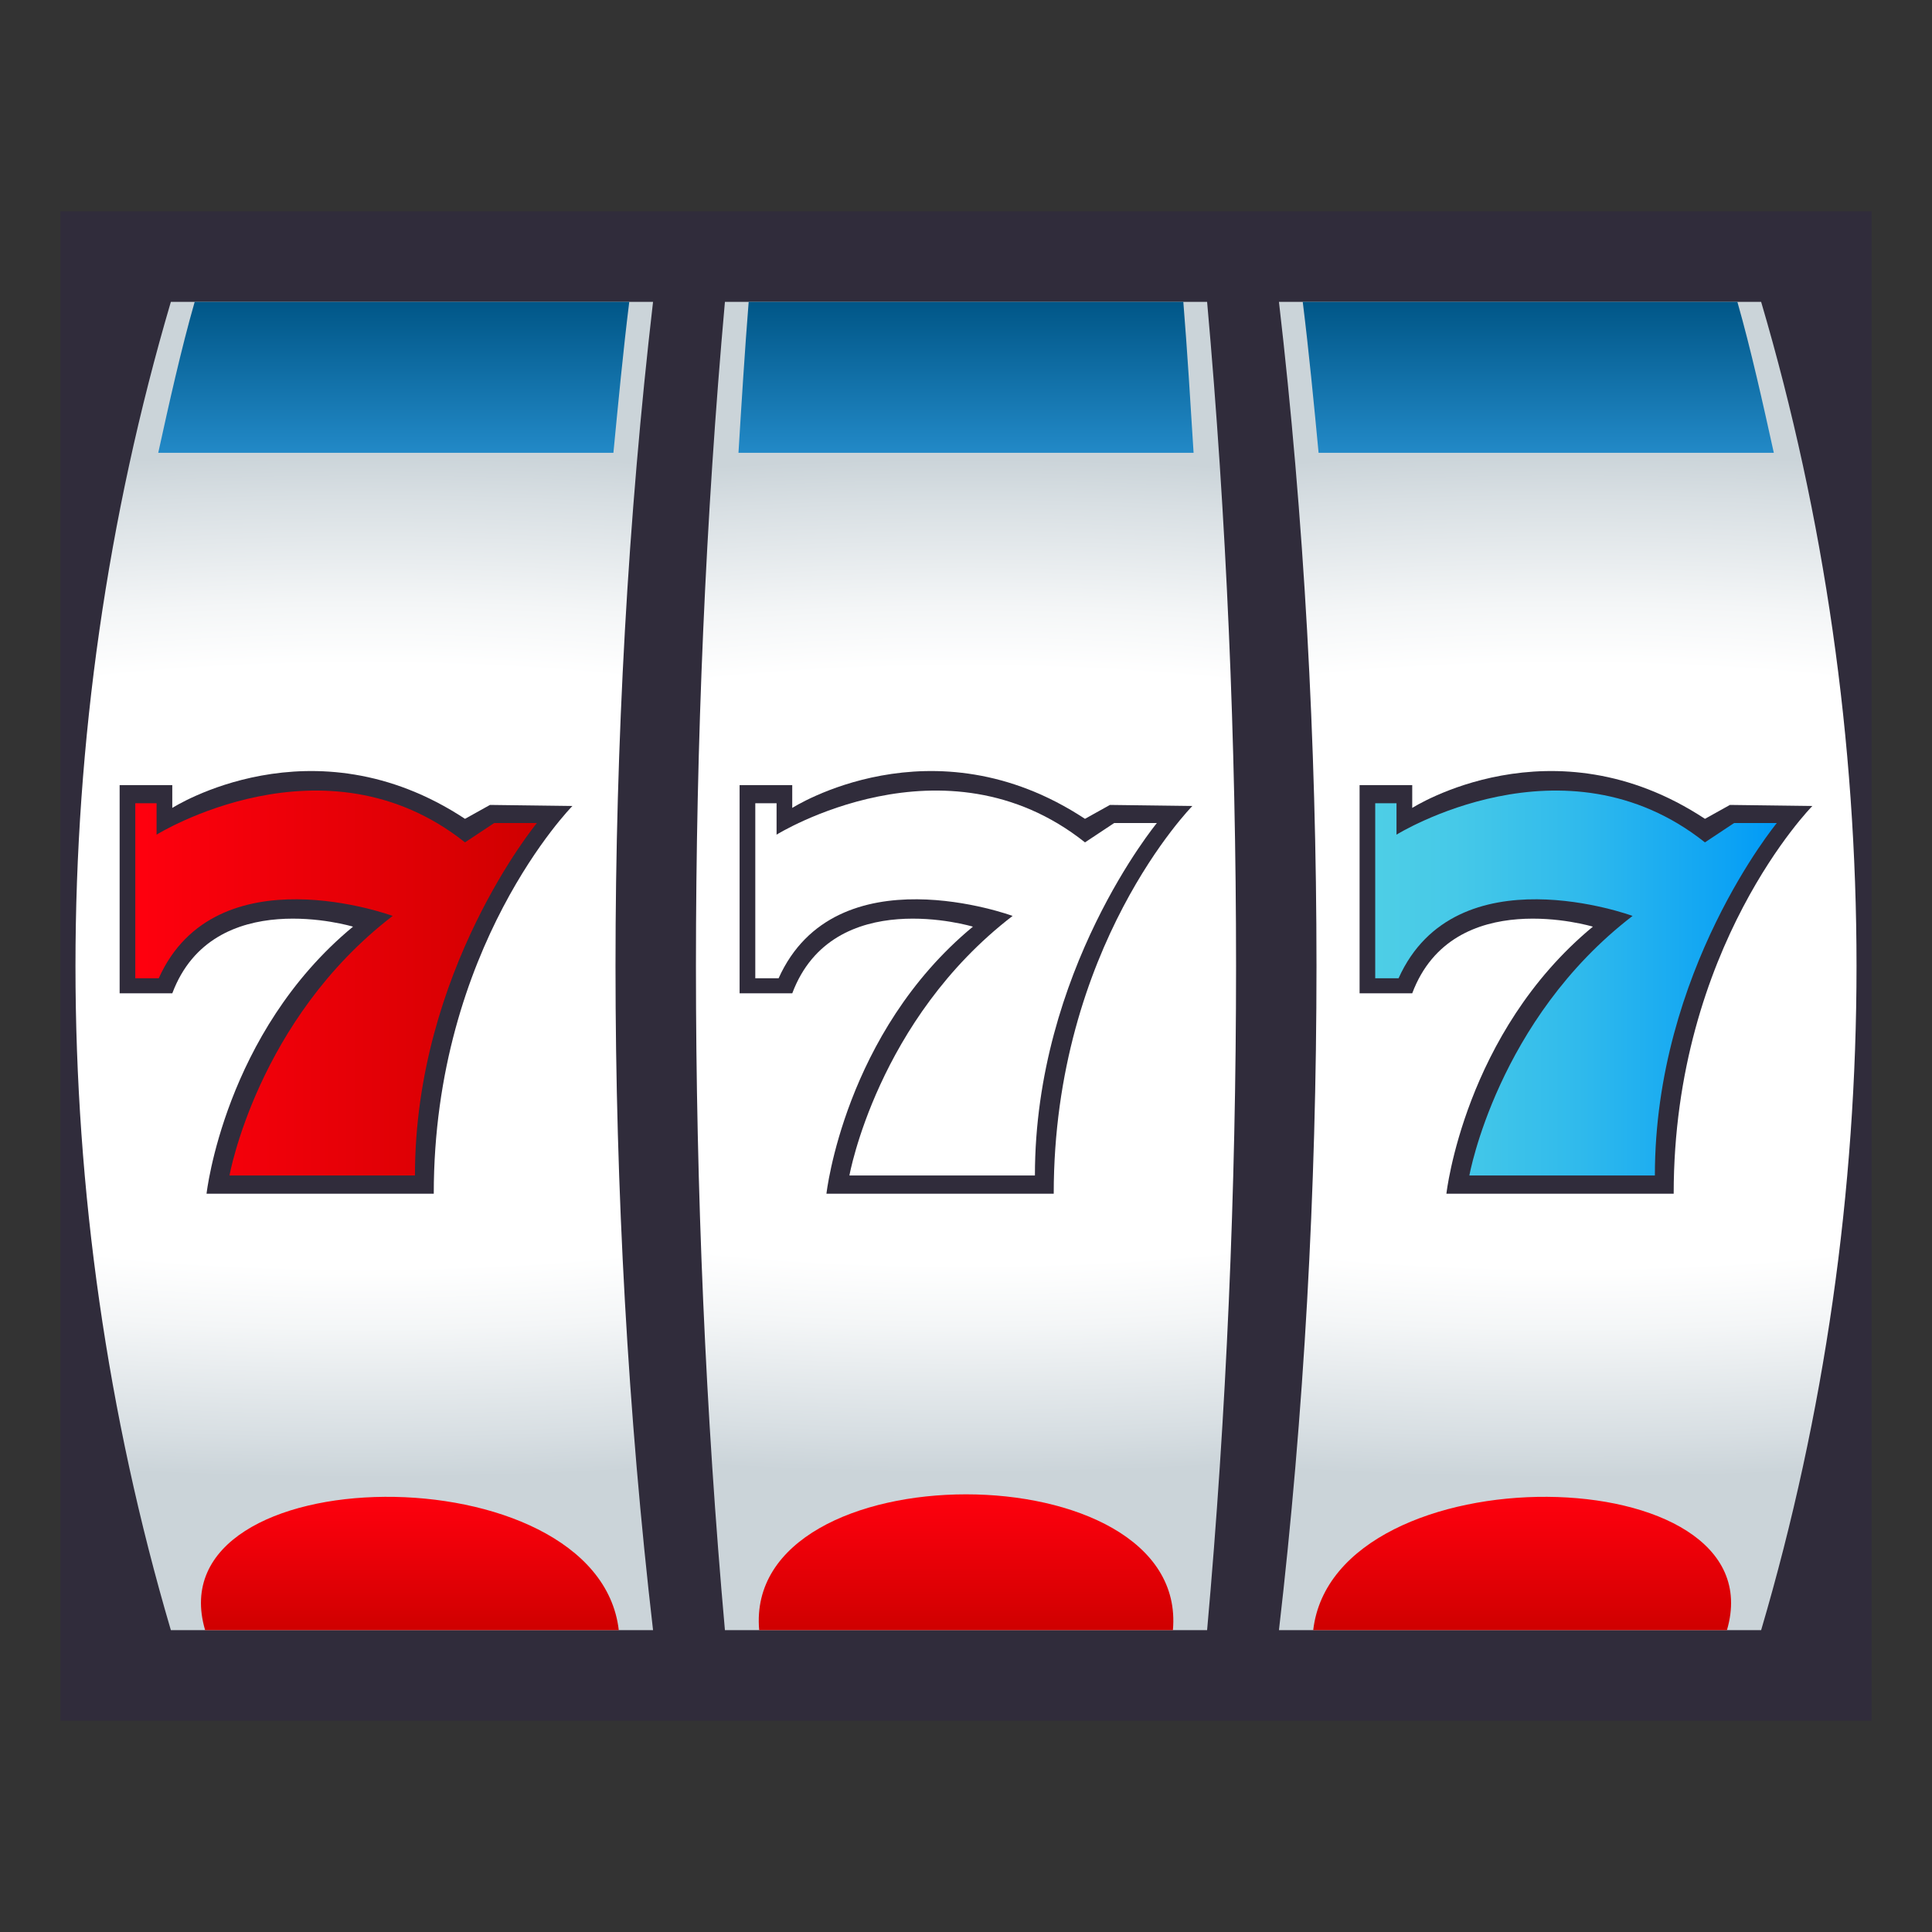
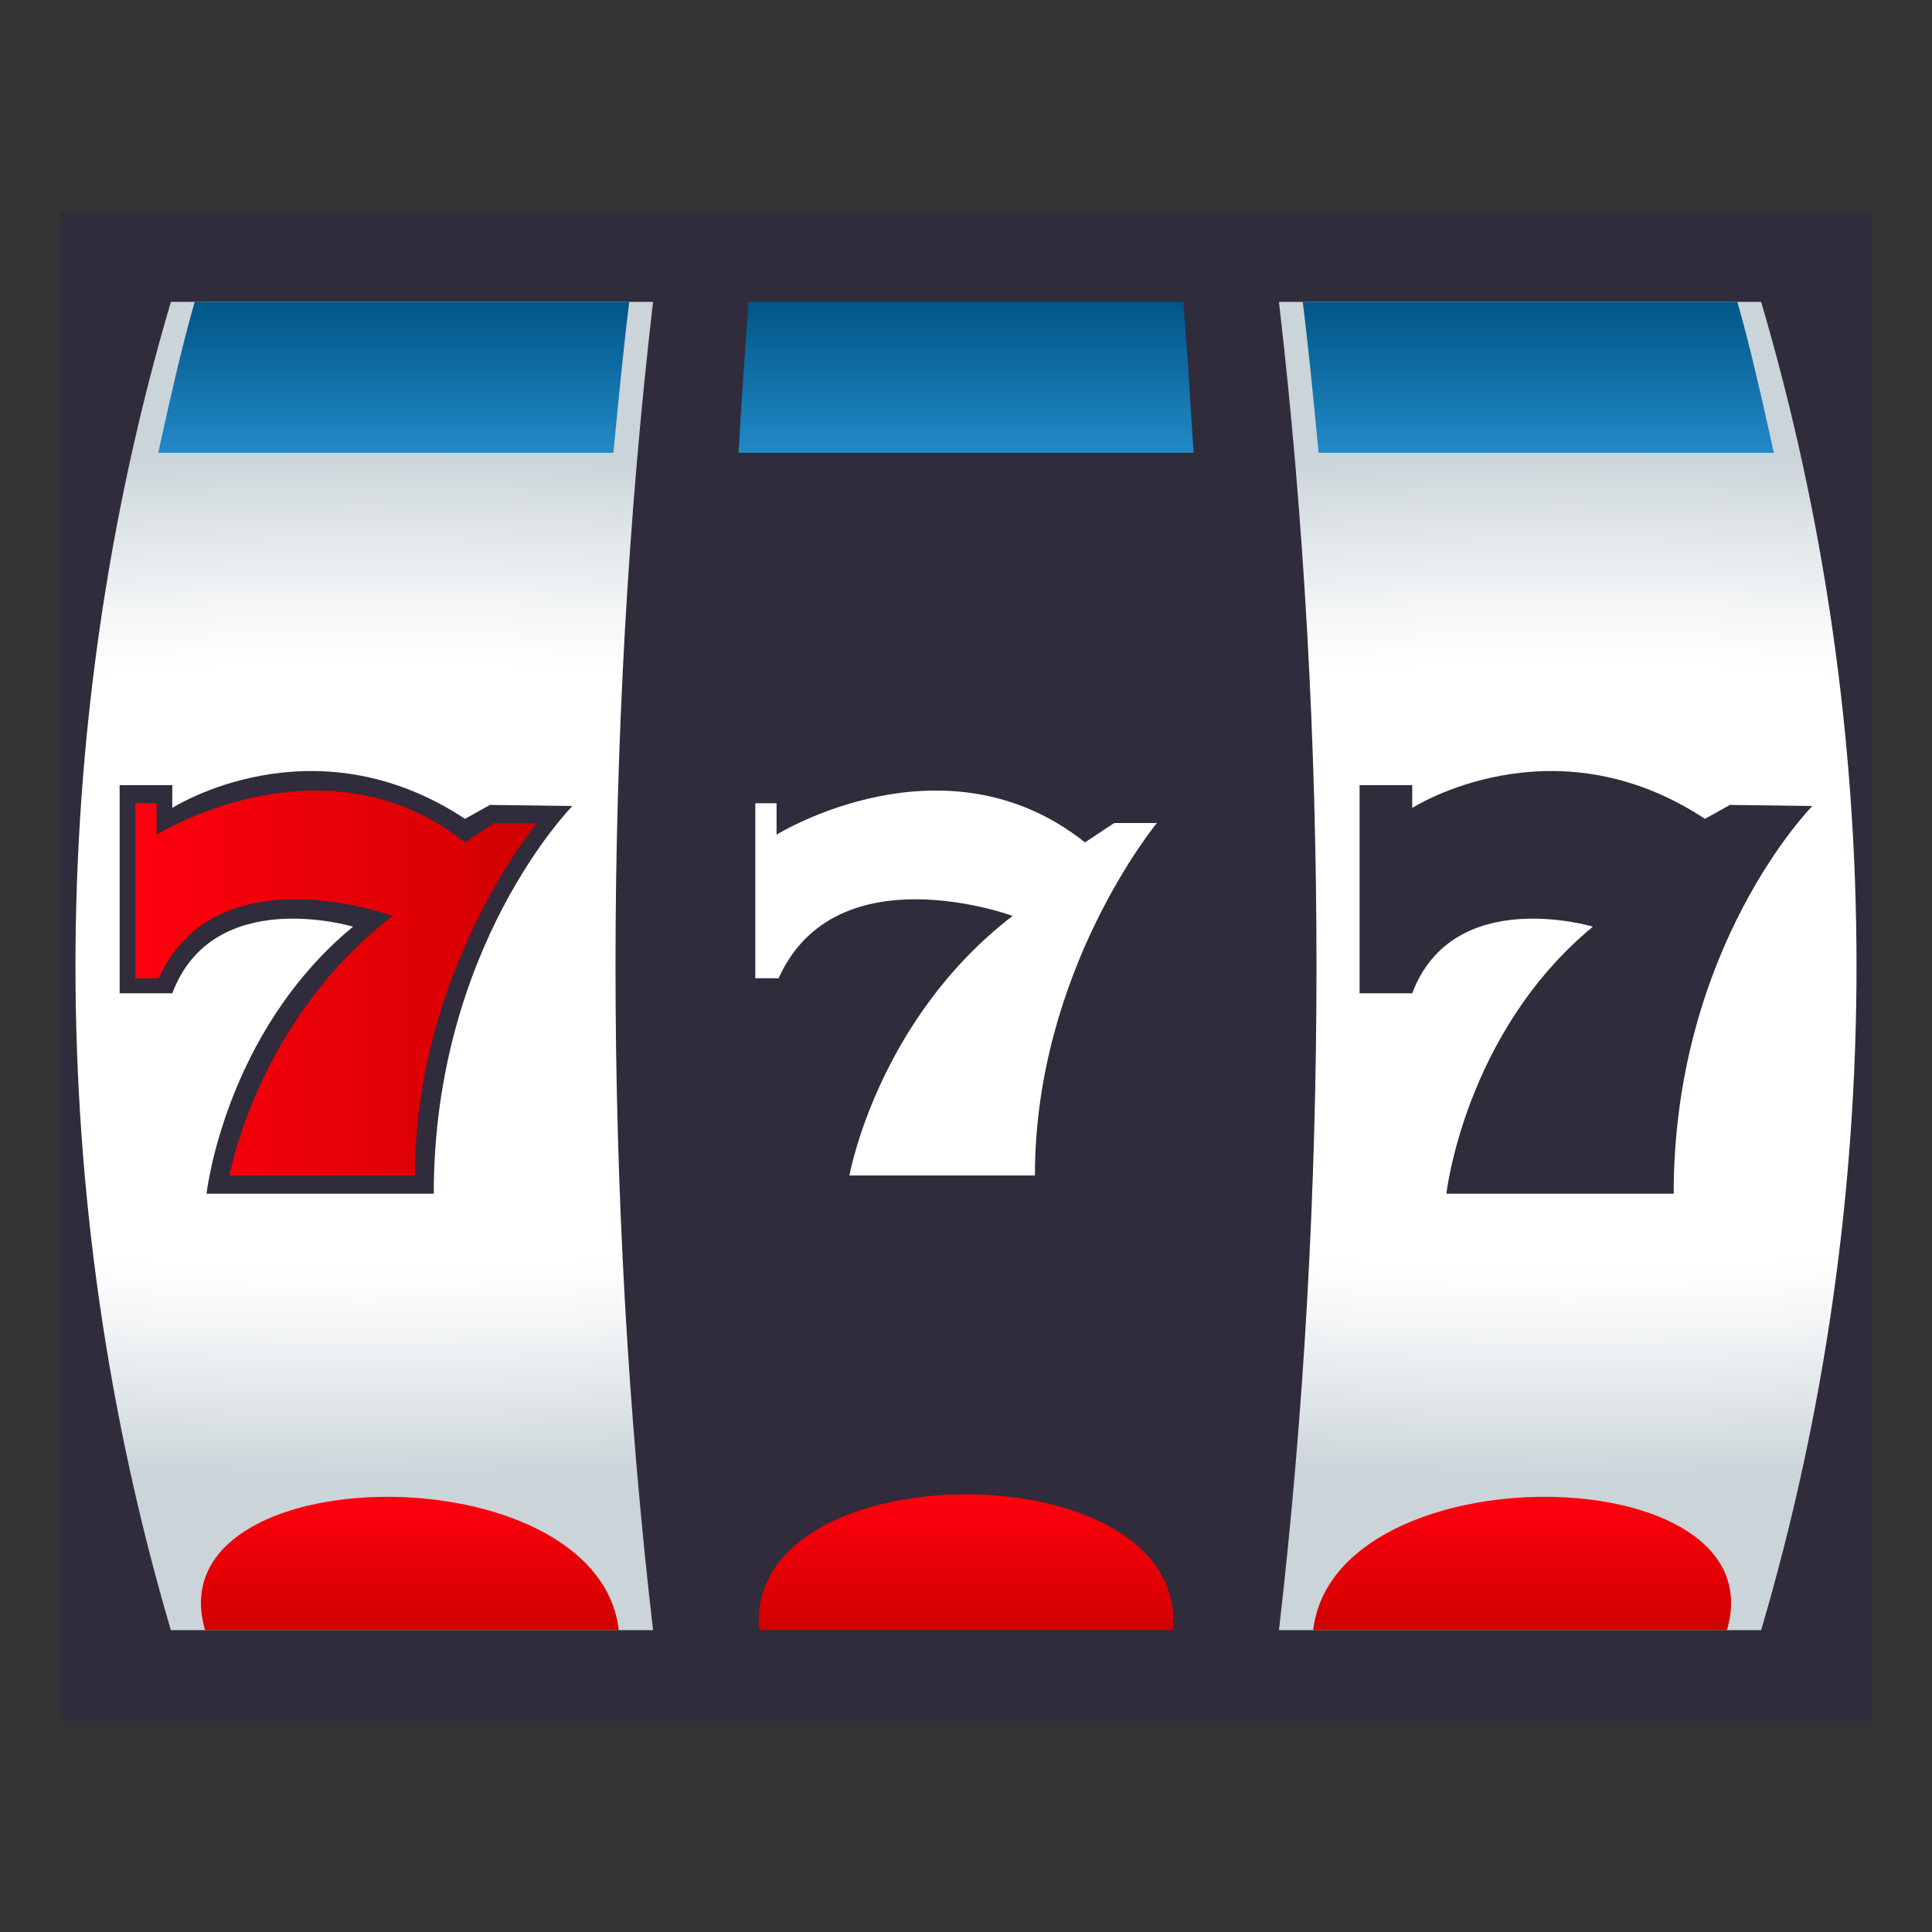
<svg xmlns="http://www.w3.org/2000/svg" xmlns:ns1="http://ns.adobe.com/AdobeSVGViewerExtensions/3.0/" version="1.1" id="Layer_1" x="0px" y="0px" width="64px" height="64px" viewBox="0 0 64 64" enable-background="new 0 0 64 64" xml:space="preserve">
  <rect x="0" y="0" width="64" height="64" fill="#333333" stroke="none" />
  <rect x="2" y="7" fill="#302C3B" width="60" height="50" />
  <radialGradient id="SVGID_1_" cx="12.066" cy="32" r="16.963" gradientTransform="matrix(-4.371139e-008 -1 3 -1.311342e-007 -83.934 44.066)" gradientUnits="userSpaceOnUse">
    <stop offset="0.588" style="stop-color:#FFFFFF" />
    <stop offset="0.708" style="stop-color:#F4F6F7" />
    <stop offset="0.916" style="stop-color:#D8DFE3" />
    <stop offset="1" style="stop-color:#CBD4D9" />
    <ns1:midPointStop offset="0.588" style="stop-color:#FFFFFF" />
    <ns1:midPointStop offset="0.586" style="stop-color:#FFFFFF" />
    <ns1:midPointStop offset="1" style="stop-color:#CBD4D9" />
  </radialGradient>
  <path fill="url(#SVGID_1_)" d="M5.66,54c5.324,0,10.648,0,15.973,0c-1.658-14.299-1.658-29.701,0-44c-5.324,0-10.648,0-15.973,0  C1.447,24.299,1.447,39.701,5.66,54z" />
  <linearGradient id="SVGID_2_" gradientUnits="userSpaceOnUse" x1="13.044" y1="15" x2="13.044" y2="10">
    <stop offset="0" style="stop-color:#2289C7" />
    <stop offset="1" style="stop-color:#005687" />
    <ns1:midPointStop offset="0" style="stop-color:#2289C7" />
    <ns1:midPointStop offset="0.491" style="stop-color:#2289C7" />
    <ns1:midPointStop offset="1" style="stop-color:#005687" />
  </linearGradient>
  <path fill="url(#SVGID_2_)" d="M20.32,15c-5.025,0-10.053,0-15.078,0c0.352-1.604,0.754-3.42,1.207-5c4.797,0,9.598,0,14.396,0  C20.648,11.58,20.475,13.396,20.32,15z" />
  <linearGradient id="SVGID_3_" gradientUnits="userSpaceOnUse" x1="13.578" y1="54" x2="13.578" y2="49.584">
    <stop offset="0" style="stop-color:#CF0000" />
    <stop offset="0.272" style="stop-color:#DD0004" />
    <stop offset="1" style="stop-color:#FF000E" />
    <ns1:midPointStop offset="0" style="stop-color:#CF0000" />
    <ns1:midPointStop offset="0.473" style="stop-color:#CF0000" />
    <ns1:midPointStop offset="1" style="stop-color:#FF000E" />
  </linearGradient>
  <path fill="url(#SVGID_3_)" d="M20.498,54c-0.699-5.984-15.412-5.791-13.703,0C11.363,54,15.93,54,20.498,54z" />
  <radialGradient id="SVGID_4_" cx="32" cy="32" r="16.793" gradientTransform="matrix(-4.371139e-008 -1 3 -1.311342e-007 -64 64)" gradientUnits="userSpaceOnUse">
    <stop offset="0.588" style="stop-color:#FFFFFF" />
    <stop offset="0.708" style="stop-color:#F4F6F7" />
    <stop offset="0.916" style="stop-color:#D8DFE3" />
    <stop offset="1" style="stop-color:#CBD4D9" />
    <ns1:midPointStop offset="0.588" style="stop-color:#FFFFFF" />
    <ns1:midPointStop offset="0.586" style="stop-color:#FFFFFF" />
    <ns1:midPointStop offset="1" style="stop-color:#CBD4D9" />
  </radialGradient>
-   <path fill="url(#SVGID_4_)" d="M24.014,54c5.326,0,10.648,0,15.973,0c1.279-14.299,1.279-29.701,0-44c-5.324,0-10.646,0-15.973,0  C22.734,24.299,22.734,39.701,24.014,54z" />
  <linearGradient id="SVGID_5_" gradientUnits="userSpaceOnUse" x1="32.002" y1="15" x2="32.002" y2="10">
    <stop offset="0" style="stop-color:#2289C7" />
    <stop offset="1" style="stop-color:#005687" />
    <ns1:midPointStop offset="0" style="stop-color:#2289C7" />
    <ns1:midPointStop offset="0.491" style="stop-color:#2289C7" />
    <ns1:midPointStop offset="1" style="stop-color:#005687" />
  </linearGradient>
  <path fill="url(#SVGID_5_)" d="M39.539,15c-5.025,0-10.051,0-15.076,0c0.098-1.604,0.211-3.42,0.338-5c4.801,0,9.6,0,14.398,0  C39.328,11.58,39.439,13.396,39.539,15z" />
  <linearGradient id="SVGID_6_" gradientUnits="userSpaceOnUse" x1="32.002" y1="54" x2="32.002" y2="49.502">
    <stop offset="0" style="stop-color:#CF0000" />
    <stop offset="0.272" style="stop-color:#DD0004" />
    <stop offset="1" style="stop-color:#FF000E" />
    <ns1:midPointStop offset="0" style="stop-color:#CF0000" />
    <ns1:midPointStop offset="0.473" style="stop-color:#CF0000" />
    <ns1:midPointStop offset="1" style="stop-color:#FF000E" />
  </linearGradient>
  <path fill="url(#SVGID_6_)" d="M38.854,54c0.535-5.998-14.24-5.998-13.705,0C29.717,54,34.285,54,38.854,54z" />
  <radialGradient id="SVGID_7_" cx="51.934" cy="32" r="16.963" gradientTransform="matrix(-4.371139e-008 -1 3 -1.311342e-007 -44.066 83.934)" gradientUnits="userSpaceOnUse">
    <stop offset="0.588" style="stop-color:#FFFFFF" />
    <stop offset="0.708" style="stop-color:#F4F6F7" />
    <stop offset="0.916" style="stop-color:#D8DFE3" />
    <stop offset="1" style="stop-color:#CBD4D9" />
    <ns1:midPointStop offset="0.588" style="stop-color:#FFFFFF" />
    <ns1:midPointStop offset="0.586" style="stop-color:#FFFFFF" />
    <ns1:midPointStop offset="1" style="stop-color:#CBD4D9" />
  </radialGradient>
  <path fill="url(#SVGID_7_)" d="M42.367,54c5.324,0,10.648,0,15.973,0c4.213-14.299,4.213-29.701,0-44c-5.324,0-10.648,0-15.973,0  C44.025,24.299,44.025,39.701,42.367,54z" />
  <linearGradient id="SVGID_8_" gradientUnits="userSpaceOnUse" x1="50.957" y1="15" x2="50.957" y2="10">
    <stop offset="0" style="stop-color:#2289C7" />
    <stop offset="1" style="stop-color:#005687" />
    <ns1:midPointStop offset="0" style="stop-color:#2289C7" />
    <ns1:midPointStop offset="0.491" style="stop-color:#2289C7" />
    <ns1:midPointStop offset="1" style="stop-color:#005687" />
  </linearGradient>
  <path fill="url(#SVGID_8_)" d="M58.76,15c-5.027,0-10.053,0-15.08,0c-0.152-1.604-0.328-3.42-0.525-5c4.799,0,9.6,0,14.398,0  C58.004,11.58,58.406,13.396,58.76,15z" />
  <linearGradient id="SVGID_9_" gradientUnits="userSpaceOnUse" x1="50.424" y1="54" x2="50.424" y2="49.584">
    <stop offset="0" style="stop-color:#CF0000" />
    <stop offset="0.272" style="stop-color:#DD0004" />
    <stop offset="1" style="stop-color:#FF000E" />
    <ns1:midPointStop offset="0" style="stop-color:#CF0000" />
    <ns1:midPointStop offset="0.473" style="stop-color:#CF0000" />
    <ns1:midPointStop offset="1" style="stop-color:#FF000E" />
  </linearGradient>
  <path fill="url(#SVGID_9_)" d="M57.207,54c1.705-5.791-13.006-5.984-13.705,0C48.07,54,52.639,54,57.207,54z" />
  <path fill="#302C3B" d="M14.369,39.543H6.842c0,0,0.592-5.326,4.852-8.846c0,0-4.633-1.395-5.986,2.207H3.963v-6.896h1.744v0.756  c0,0,4.635-2.977,9.697,0.361l0.828-0.461l2.73,0.035C18.963,26.699,14.369,31.352,14.369,39.543z" />
  <linearGradient id="SVGID_10_" gradientUnits="userSpaceOnUse" x1="4.482" y1="32.565" x2="17.785" y2="32.565">
    <stop offset="0" style="stop-color:#FF000E" />
    <stop offset="0.728" style="stop-color:#DD0004" />
    <stop offset="1" style="stop-color:#CF0000" />
    <ns1:midPointStop offset="0" style="stop-color:#FF000E" />
    <ns1:midPointStop offset="0.527" style="stop-color:#FF000E" />
    <ns1:midPointStop offset="1" style="stop-color:#CF0000" />
  </linearGradient>
  <path fill="url(#SVGID_10_)" d="M13.746,38.939H7.602c0,0,0.922-5.154,5.406-8.598c0,0-5.852-2.158-7.75,2.066H4.482v-5.799h0.705  v1.041c0,0,5.553-3.451,10.217,0.256l0.967-0.641h1.414C17.785,27.266,13.746,32.15,13.746,38.939z" />
  <path fill="#302C3B" d="M34.906,39.543h-7.529c0,0,0.594-5.326,4.852-8.846c0,0-4.631-1.395-5.984,2.207H24.5v-6.896h1.744v0.756  c0,0,4.635-2.977,9.697,0.361l0.828-0.461l2.73,0.035C39.5,26.699,34.906,31.352,34.906,39.543z" />
  <path fill="#FFFFFF" d="M34.283,38.939h-6.145c0,0,0.922-5.154,5.406-8.598c0,0-5.852-2.158-7.752,2.066H25.02v-5.799h0.705v1.041  c0,0,5.553-3.451,10.217,0.256l0.967-0.641h1.414C38.322,27.266,34.283,32.15,34.283,38.939z" />
  <path fill="#302C3B" d="M55.443,39.543h-7.529c0,0,0.594-5.326,4.852-8.846c0,0-4.631-1.395-5.984,2.207h-1.744v-6.896h1.744v0.756  c0,0,4.635-2.977,9.697,0.361l0.828-0.461l2.73,0.035C60.037,26.699,55.443,31.352,55.443,39.543z" />
  <linearGradient id="SVGID_11_" gradientUnits="userSpaceOnUse" x1="45.557" y1="32.565" x2="58.859" y2="32.565">
    <stop offset="0" style="stop-color:#4ECEE6" />
    <stop offset="0.198" style="stop-color:#46C9E8" />
    <stop offset="0.504" style="stop-color:#30BAEC" />
    <stop offset="0.879" style="stop-color:#0DA3F4" />
    <stop offset="1" style="stop-color:#009AF7" />
    <ns1:midPointStop offset="0" style="stop-color:#4ECEE6" />
    <ns1:midPointStop offset="0.612" style="stop-color:#4ECEE6" />
    <ns1:midPointStop offset="1" style="stop-color:#009AF7" />
  </linearGradient>
-   <path fill="url(#SVGID_11_)" d="M54.82,38.939h-6.145c0,0,0.922-5.154,5.406-8.598c0,0-5.852-2.158-7.752,2.066h-0.773v-5.799h0.705  v1.041c0,0,5.553-3.451,10.217,0.256l0.967-0.641h1.414C58.859,27.266,54.82,32.15,54.82,38.939z" />
</svg>